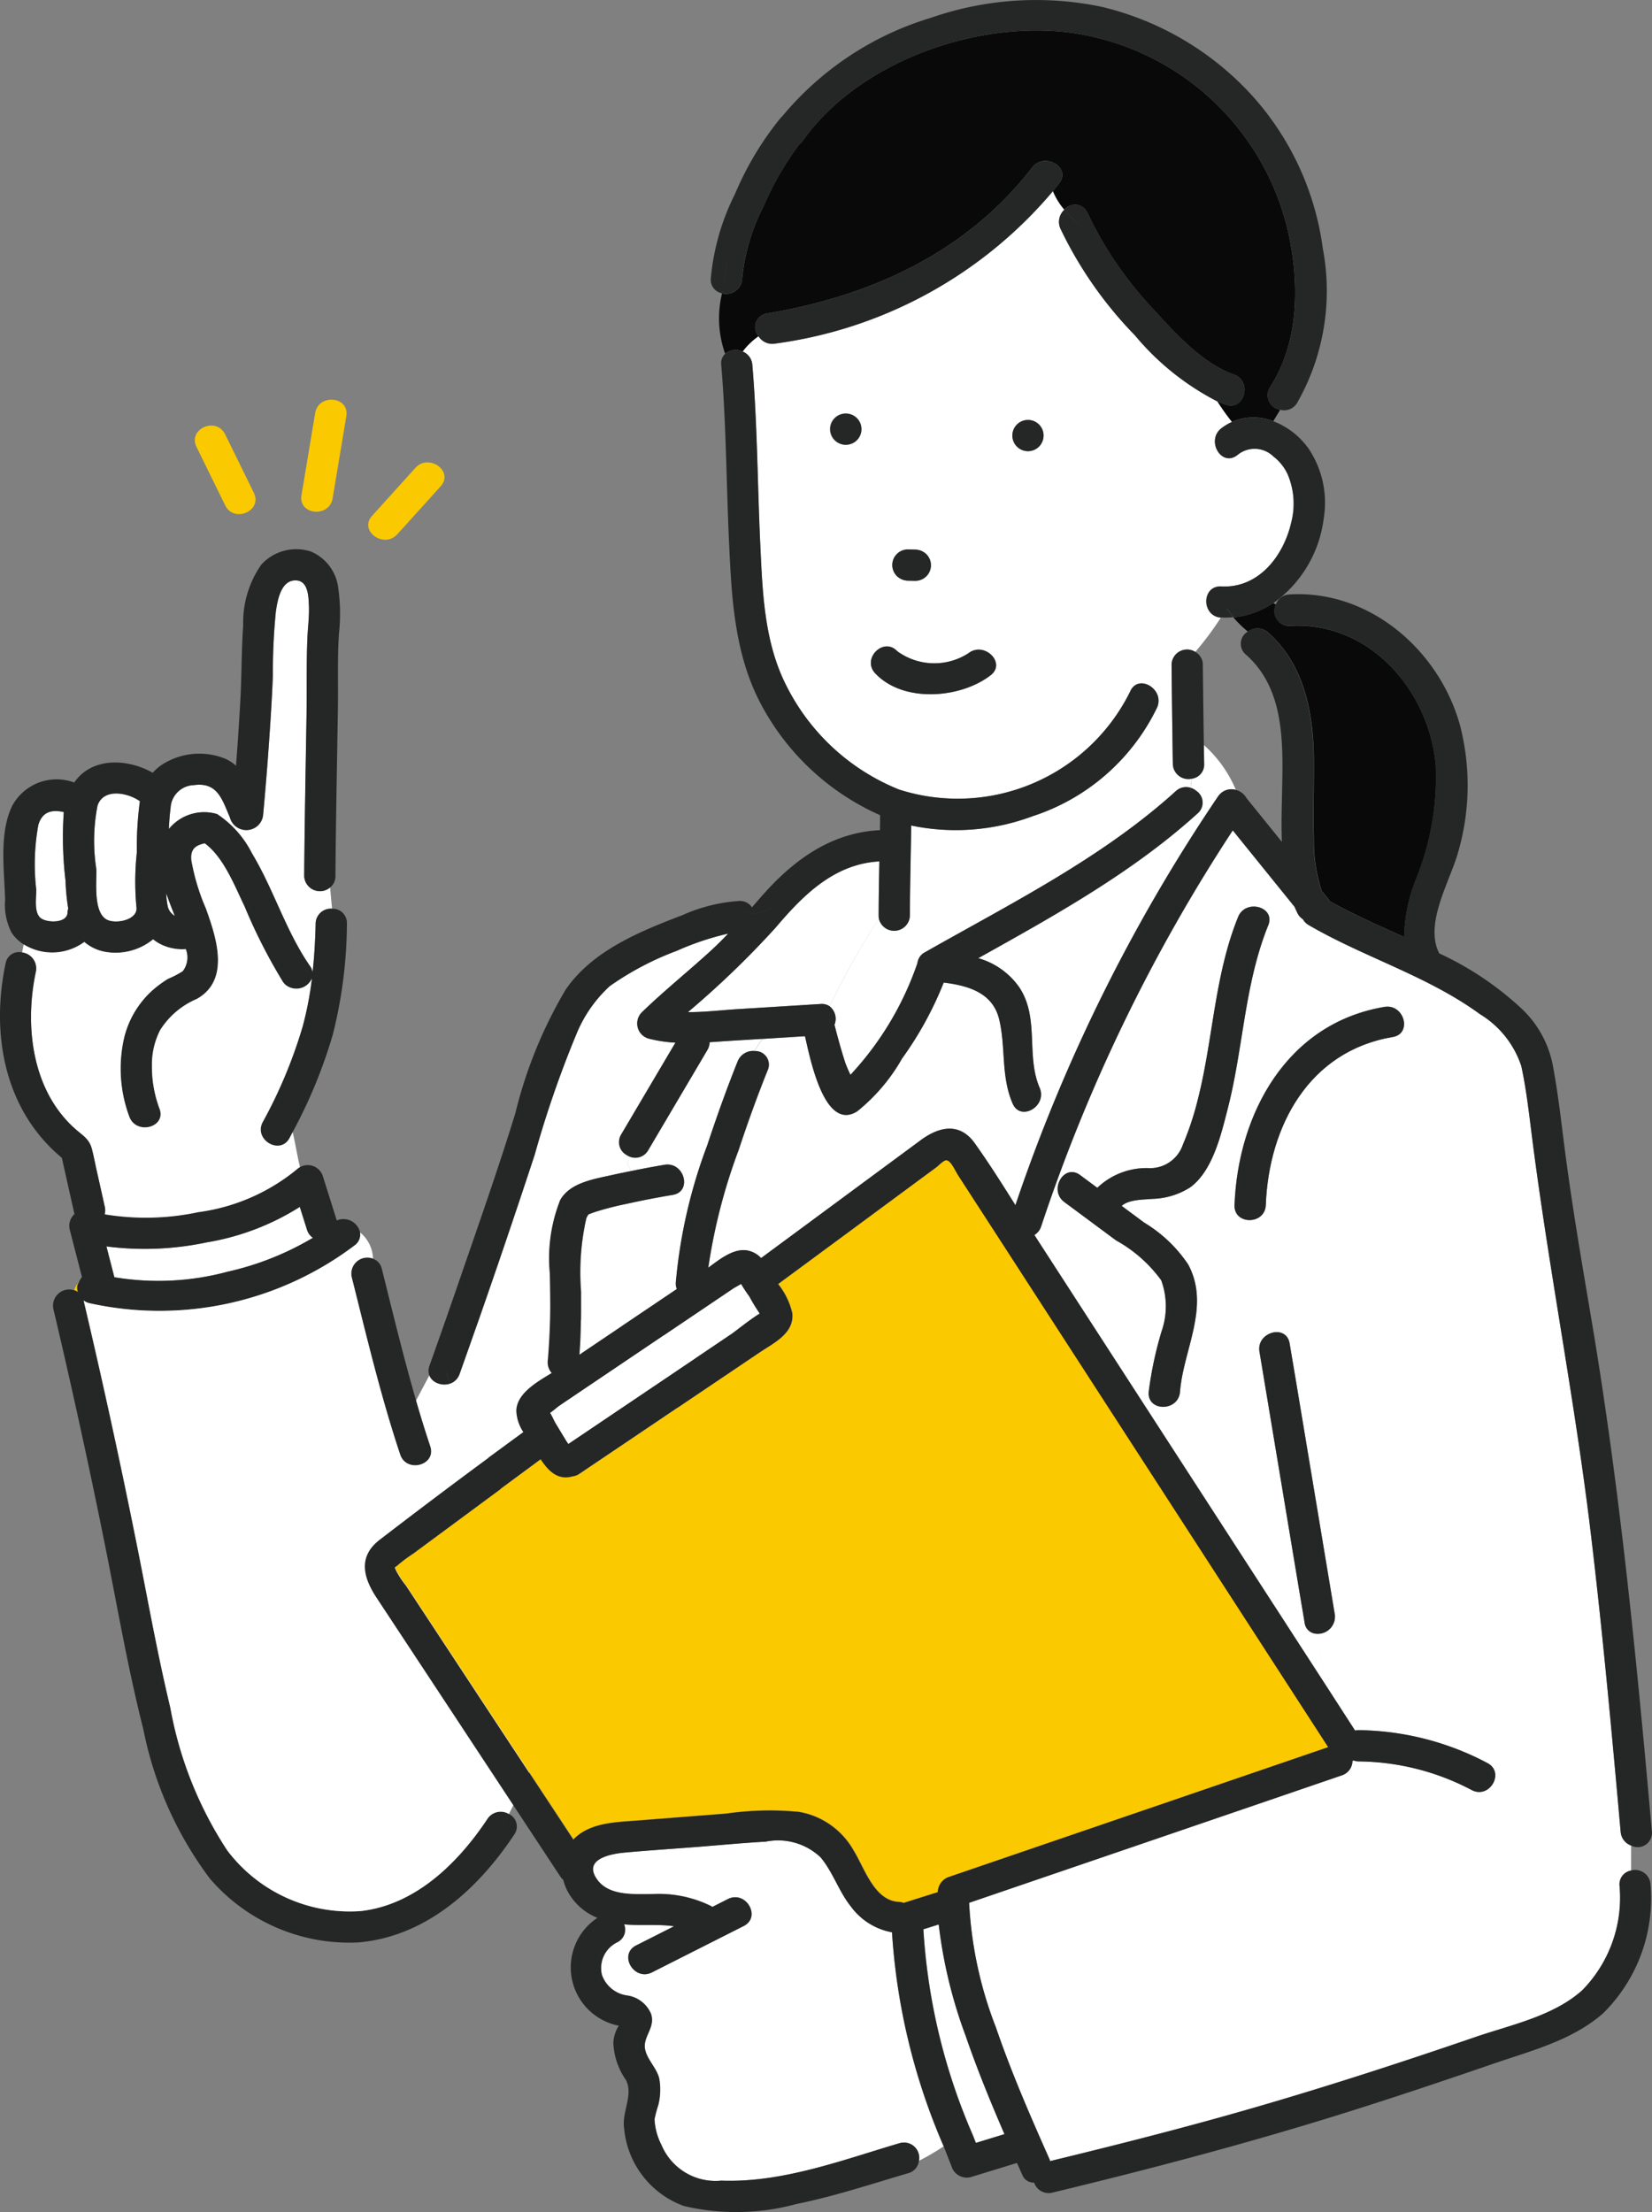
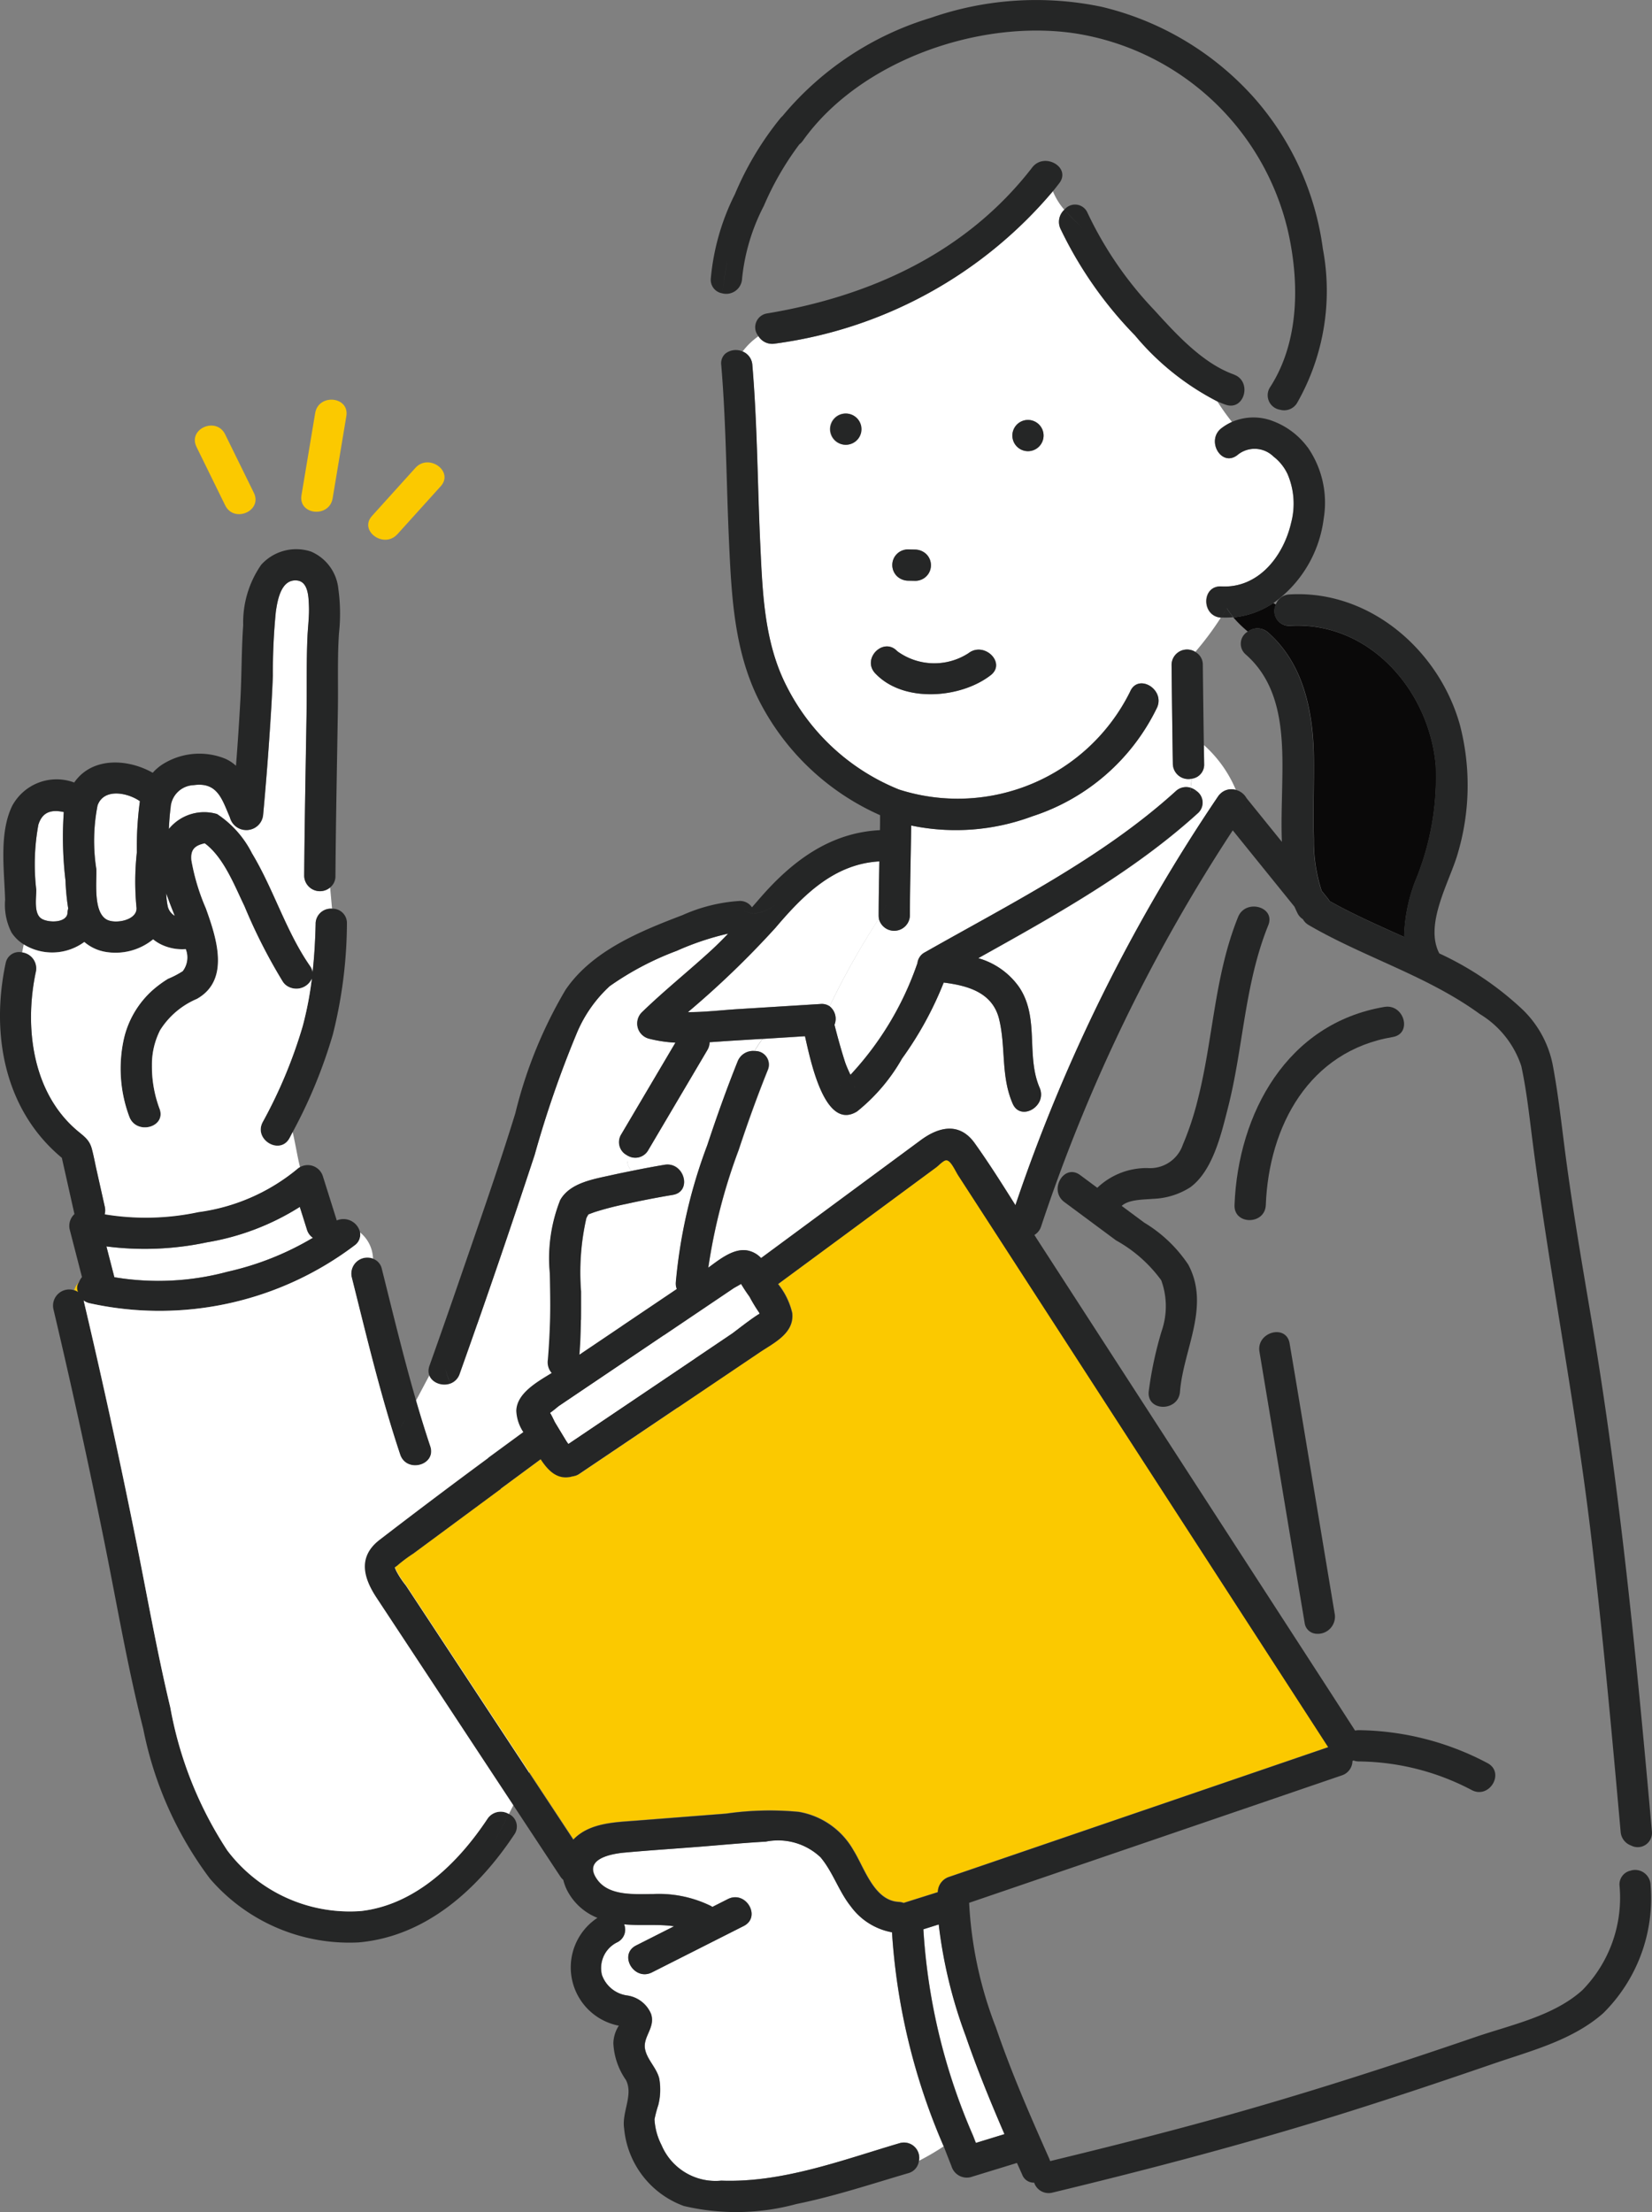
<svg xmlns="http://www.w3.org/2000/svg" width="129.996" height="174" viewBox="0 0 129.996 174">
  <rect x="0" y="0" width="129.996" height="174" fill="#808080" stroke="none" />
  <defs>
    <clipPath id="clip-path">
      <rect id="Rectangle_15600" data-name="Rectangle 15600" width="129.996" height="174" fill="none" />
    </clipPath>
  </defs>
  <g id="Group_34173" data-name="Group 34173" transform="translate(0 0)">
    <g id="Group_34172" data-name="Group 34172" transform="translate(0 0)" clip-path="url(#clip-path)">
      <path id="Path_111521" data-name="Path 111521" d="M6.376,34.731a1.165,1.165,0,0,0,.569.832c-.229-.578-.459-1.175-.669-1.772a5.917,5.917,0,0,0,.1.94" transform="translate(6.807 36.474)" fill="#fff" />
      <path id="Path_111522" data-name="Path 111522" d="M6.915,34.652a27.158,27.158,0,0,1,.24-4.032c-1-.695-2.846-1.031-3.331.331a14.382,14.382,0,0,0-.1,5c.042,1.011-.254,3.348.794,3.97.659.391,2.4.083,2.372-.88v-.012a21.311,21.311,0,0,1,.025-4.375" transform="translate(3.852 32.398)" fill="#fff" />
      <path id="Path_111523" data-name="Path 111523" d="M3.732,36.163a28.923,28.923,0,0,1-.138-5.406c-.89-.189-1.668-.077-2,1a17.25,17.25,0,0,0-.169,5.094c.013.661-.208,1.871.4,2.281.519.349,2.028.376,2.064-.468a1.285,1.285,0,0,1,.052-.32,17.832,17.832,0,0,1-.211-2.183" transform="translate(1.425 33.118)" fill="#fff" />
      <path id="Path_111524" data-name="Path 111524" d="M17.027,45.195c.029-4.273.117-8.548.186-12.821.029-1.98-.019-3.978.069-5.957.035-.823.152-1.639.115-2.466-.025-.7-.056-1.894-.93-1.988-1.27-.137-1.549,1.568-1.676,2.477a48.26,48.26,0,0,0-.231,5c-.065,1.674-.169,3.335-.286,5q-.206,2.988-.482,5.97a1.286,1.286,0,0,1-2.406.505,1.225,1.225,0,0,1-.211-.335c-.613-1.41-.969-2.786-2.846-2.522a1.887,1.887,0,0,0-1.818,1.786c-.071.549-.11,1.106-.136,1.664a3.577,3.577,0,0,1,3.788-1.177,7.991,7.991,0,0,1,2.748,3.086c1.716,2.84,2.67,6.136,4.565,8.866a1.17,1.17,0,0,1,.208.5c.138-1.268.211-2.543.24-3.824a1.2,1.2,0,0,1,1.209-1.187c.025,0,.054,0,.079,0-.052-.555-.1-1.106-.152-1.657a1.245,1.245,0,0,1-1.749-.158,1.216,1.216,0,0,1-.286-.767" transform="translate(6.917 23.697)" fill="#fff" />
      <path id="Path_111525" data-name="Path 111525" d="M3.185,48.5a1.422,1.422,0,0,0-.384.622,1.1,1.1,0,0,1,.319.152,1.382,1.382,0,0,1,.065-.774" transform="translate(3.038 52.356)" fill="#fbc900" />
      <path id="Path_111526" data-name="Path 111526" d="M4.642,51.184a20.957,20.957,0,0,0,8.924-.439,22.835,22.835,0,0,0,6.7-2.664,1.19,1.19,0,0,1-.471-.651l-.561-1.778a19.75,19.75,0,0,1-7.313,2.788,23.549,23.549,0,0,1-7.907.318Z" transform="translate(4.355 49.277)" fill="#fff" />
      <path id="Path_111527" data-name="Path 111527" d="M16.19,23.147l3.415-3.78c1.059-1.175-.94-2.61-1.991-1.445L14.2,21.7c-1.059,1.173.938,2.608,1.991,1.443" transform="translate(15.075 18.879)" fill="#fbc900" />
      <path id="Path_111528" data-name="Path 111528" d="M11.39,22.635c-.258,1.56,2.191,1.8,2.452.243l1.078-6.463c.261-1.56-2.189-1.8-2.452-.243Z" transform="translate(12.333 16.319)" fill="#fbc900" />
      <path id="Path_111529" data-name="Path 111529" d="M7.486,17.775l2.258,4.6c.7,1.418,2.954.435,2.256-.988l-2.26-4.6c-.7-1.416-2.952-.433-2.253.988" transform="translate(7.976 17.376)" fill="#fbc900" />
      <path id="Path_111530" data-name="Path 111530" d="M27.162,50.235A1.126,1.126,0,0,0,26.1,49.052a.979.979,0,0,0-.11,0c.09,1,.163,2,.163,3.042,0-1.042-.073-2.048-.163-3.042A1.2,1.2,0,0,0,24.7,50.158c0,.025,0,.052,0,.077-.031,1.281-.1,2.558-.242,3.824a1.192,1.192,0,0,0-.206-.5c-1.895-2.728-2.852-6.026-4.567-8.866a8.019,8.019,0,0,0-2.745-3.086,3.583,3.583,0,0,0-3.792,1.177c.027-.559.065-1.115.136-1.663A1.89,1.89,0,0,1,15.1,39.333c1.876-.264,2.231,1.112,2.846,2.522a1.332,1.332,0,0,0,2.618-.171q.278-2.982.482-5.97c.117-1.666.219-3.333.286-5a48.845,48.845,0,0,1,.231-5c.131-.913.409-2.614,1.678-2.477.873.094.9,1.287.928,1.988.033.828-.079,1.643-.115,2.466-.088,1.98-.04,3.976-.069,5.957-.069,4.273-.154,8.548-.188,12.821a1.241,1.241,0,0,0,2.024.927c-.094-1.033-.173-2.075-.173-3.154,0,1.079.079,2.121.173,3.154a1.121,1.121,0,0,0,.438-.927c.033-4.4.125-8.8.194-13.2.029-1.95-.046-3.924.083-5.868a14.194,14.194,0,0,0-.05-3.518,3.571,3.571,0,0,0-2.151-2.922A3.711,3.711,0,0,0,20.416,22,7.955,7.955,0,0,0,19,26.744c-.138,1.946-.115,3.907-.221,5.858q-.141,2.6-.346,5.207a3.139,3.139,0,0,0-.842-.553,5.422,5.422,0,0,0-4.826.372,3.683,3.683,0,0,0-.884.732c-1.968-1.117-4.765-1.256-6.166.749l-.01.019A3.968,3.968,0,0,0,.81,40.986C-.218,43.142.2,46.008.266,48.349a4.793,4.793,0,0,0,.5,2.57,3.048,3.048,0,0,0,.959.936,6.29,6.29,0,0,1,.288-.981,6.29,6.29,0,0,0-.288.981,4.269,4.269,0,0,0,4.768-.193,3.429,3.429,0,0,0,1.614.771,4.676,4.676,0,0,0,3.8-.977,3.369,3.369,0,0,0,.563.37,3.808,3.808,0,0,0,2.005.4,1.781,1.781,0,0,1-.24,1.73,7.39,7.39,0,0,1-1.153.6,8.738,8.738,0,0,0-1.22.9,7.336,7.336,0,0,0-2.249,3.784,10.8,10.8,0,0,0,.423,6.18c.561,1.46,2.941.826,2.372-.653-.073-.189-.136-.385-.194-.578a9.453,9.453,0,0,1-.4-2.813,5.96,5.96,0,0,1,.646-2.778,6.338,6.338,0,0,1,2.883-2.452c2.668-1.5,1.526-4.87.715-7.124a16.619,16.619,0,0,1-1.138-3.768c-.092-.913.338-1.181,1.044-1.341,1.5,1.1,2.366,3.373,3.123,4.939A42.772,42.772,0,0,0,22.123,54.8a1.521,1.521,0,0,0,.167.2,1.335,1.335,0,0,0,1.885-.1,1.4,1.4,0,0,0,.225-.343,27.176,27.176,0,0,1-.721,3.741,37.794,37.794,0,0,1-3.144,7.527c-.732,1.4,1.393,2.643,2.126,1.241.079-.154.152-.306.238-.457a12.368,12.368,0,0,0-.444-1.491A12.368,12.368,0,0,1,22.9,66.61a39.293,39.293,0,0,0,3.152-7.656,36.389,36.389,0,0,0,1.111-8.719M5.179,49.357c-.035.842-1.547.815-2.064.468-.611-.41-.388-1.618-.4-2.283a17.182,17.182,0,0,1,.167-5.094c.331-1.081,1.109-1.194,2-1a28.919,28.919,0,0,0,.138,5.406,17.759,17.759,0,0,0,.211,2.181,1.257,1.257,0,0,0-.052.329Zm5.453-4.733A21.291,21.291,0,0,0,10.608,49v.015c.025.963-1.716,1.271-2.374.877-1.046-.624-.75-2.959-.792-3.967a14.394,14.394,0,0,1,.1-5c.486-1.36,2.329-1.023,3.331-.331a26.935,26.935,0,0,0-.24,4.036Zm2.414,4.159a5.943,5.943,0,0,1-.1-.942c.2.6.442,1.194.671,1.774a1.168,1.168,0,0,1-.571-.83Z" transform="translate(0.137 22.423)" fill="#252626" />
      <path id="Path_111531" data-name="Path 111531" d="M22.91,46.287a26.869,26.869,0,0,0,.721-3.741,1.336,1.336,0,0,1-1.764.667,1.163,1.163,0,0,1-.513-.424,42.871,42.871,0,0,1-3.025-5.947C17.567,35.277,16.7,33,15.206,31.9c-.709.16-1.136.43-1.044,1.343A16.9,16.9,0,0,0,15.3,37.015c.807,2.254,1.955,5.629-.713,7.122A6.332,6.332,0,0,0,11.7,46.591a5.988,5.988,0,0,0-.646,2.78,9.449,9.449,0,0,0,.4,2.811c.058.193.121.389.194.578.569,1.478-1.812,2.113-2.372.653a10.817,10.817,0,0,1-.423-6.18A7.339,7.339,0,0,1,11.1,43.451a8.738,8.738,0,0,1,1.22-.9,7.3,7.3,0,0,0,1.153-.6,1.775,1.775,0,0,0,.24-1.73,3.808,3.808,0,0,1-2.005-.4,3.457,3.457,0,0,1-.563-.37,4.676,4.676,0,0,1-3.8.977,3.439,3.439,0,0,1-1.614-.771,4.269,4.269,0,0,1-4.768.193c-.046.21-.088.428-.125.647a1.263,1.263,0,0,1,1.1,1.412c0,.035-.013.073-.019.108C1,46.308,1.605,51.467,5.13,54.476c.575.491,1,.742,1.188,1.462.154.549.25,1.115.375,1.674l.644,2.876a1.239,1.239,0,0,1-.008.618,19.819,19.819,0,0,0,7.384-.173,15.457,15.457,0,0,0,7.734-3.356,1.255,1.255,0,0,1,.261-.191c-.221-.89-.359-1.826-.584-2.772-.079.152-.152.3-.236.455-.736,1.4-2.86.152-2.126-1.239a37.759,37.759,0,0,0,3.148-7.542" transform="translate(0.905 34.437)" fill="#fff" />
      <path id="Path_111532" data-name="Path 111532" d="M14.968,47.653a6.507,6.507,0,0,0,.627,2.533,6.507,6.507,0,0,1-.627-2.533,1.264,1.264,0,0,0-1.678,1.46c1.174,4.664,2.289,9.388,3.813,13.951.5,1.491,2.879.853,2.374-.653-.4-1.191-.763-2.4-1.119-3.608-.413.761-.838,1.522-1.288,2.19a25.047,25.047,0,0,0,1.288-2.19c-.992-3.421-1.83-6.9-2.693-10.347a1.089,1.089,0,0,0-.7-.8" transform="translate(14.381 51.349)" fill="#252626" />
      <path id="Path_111533" data-name="Path 111533" d="M38.352,104.2c-2.289,3.437-5.645,6.754-9.95,7.249a12.078,12.078,0,0,1-10.511-4.758A30.151,30.151,0,0,1,13.4,95.433c-1.067-4.471-1.859-9.012-2.775-13.518Q8.744,72.642,6.582,63.431v-.008a1.342,1.342,0,0,0,.413.2,25.466,25.466,0,0,0,20.951-4.566,1.024,1.024,0,0,0,.388-.988,2.269,2.269,0,0,0-.815-.322,2.269,2.269,0,0,1,.815.322,1.339,1.339,0,0,0-1.593-1.021,1.394,1.394,0,0,0-.24.075l-1.09-3.462a1.246,1.246,0,0,0-1.551-.836,1.157,1.157,0,0,0-.246.1,8.953,8.953,0,0,0,.457,1.383,8.953,8.953,0,0,1-.457-1.383,1.415,1.415,0,0,0-.263.191,15.426,15.426,0,0,1-7.734,3.358,19.851,19.851,0,0,1-7.382.171,1.264,1.264,0,0,0,.008-.618L7.6,53.157c-.125-.553-.227-1.121-.375-1.674-.194-.717-.609-.971-1.188-1.46-3.517-3.011-4.128-8.168-3.219-12.462a1.264,1.264,0,0,0-.969-1.5.907.907,0,0,0-.108-.019,13.378,13.378,0,0,1-.571,2.549,13.378,13.378,0,0,0,.571-2.549,1.067,1.067,0,0,0-1.284.794L.442,36.9C-.744,42.5.363,48.464,4.866,52.2l.992,4.425a1.261,1.261,0,0,0-.369,1.229l.961,3.726a1.365,1.365,0,0,0-.233.4,1.4,1.4,0,0,1,.609-.3.75.75,0,0,0-.678,1.085,1,1,0,0,0-.319-.152c-.083.245-.142.518-.231.79.09-.272.152-.543.231-.79A1.273,1.273,0,0,0,4.2,64.087Q6.321,73.063,8.149,82.1c1.019,5.011,1.866,10.077,3.127,15.034a28.907,28.907,0,0,0,5.237,11.755,14.465,14.465,0,0,0,11.724,5.022c5.318-.476,9.4-4.223,12.231-8.482a1.087,1.087,0,0,0-.254-1.518,1.183,1.183,0,0,0-.179-.1q-.588,1.16-1.2,2.312.61-1.154,1.2-2.312a1.244,1.244,0,0,0-1.682.391M16.279,58.849a19.714,19.714,0,0,0,7.313-2.788l.561,1.78a1.193,1.193,0,0,0,.471.649,22.851,22.851,0,0,1-6.7,2.666A20.935,20.935,0,0,1,9,61.591l-.625-2.422a23.525,23.525,0,0,0,7.9-.32Z" transform="translate(0 38.87)" fill="#252626" />
      <path id="Path_111534" data-name="Path 111534" d="M53.751,35.348a21.8,21.8,0,0,0-3.925,1.325,23.306,23.306,0,0,0-5.278,2.778,10.561,10.561,0,0,0-2.629,3.8,82.879,82.879,0,0,0-3.269,9.461q-2.2,6.656-4.511,13.279c-.152.04-.3.081-.448.125-1.709.57-2.979,3.329-4.374,5.916.35,1.216.721,2.414,1.119,3.606.5,1.505-1.874,2.146-2.374.653-1.524-4.564-2.641-9.28-3.813-13.951a1.262,1.262,0,0,1,.955-1.51,1.282,1.282,0,0,1,.723.05,2.768,2.768,0,0,0-1.019-2.057,1.029,1.029,0,0,1-.386.99A25.477,25.477,0,0,1,3.57,64.381a1.261,1.261,0,0,1-.411-.2Q5.332,73.383,7.2,82.66c.915,4.506,1.7,9.045,2.775,13.52a30.182,30.182,0,0,0,4.49,11.26A12.083,12.083,0,0,0,24.979,112.2c4.311-.495,7.661-3.8,9.948-7.249a1.248,1.248,0,0,1,1.693-.383c5.766-11.349,9.946-23.306,14.555-35.26a1.547,1.547,0,0,0-.738-1.965,52.5,52.5,0,0,0-10.552-1.865c0-1.154-.04-2.312-.025-3.452a12.465,12.465,0,0,1,.815-5.754c.786-1.4,2.725-1.659,4.153-1.988q.722-.165,1.447-.3a1.341,1.341,0,0,1-.315-1.219,1.158,1.158,0,0,1-.557-1.543,1.27,1.27,0,0,1,.065-.116l4.261-7.213a10.476,10.476,0,0,1-2.11-.322,1.238,1.238,0,0,1-.846-1.535,1.265,1.265,0,0,1,.3-.518c1.778-1.726,3.719-3.269,5.539-4.947.438-.405.857-.823,1.263-1.254Z" transform="translate(3.426 38.114)" fill="#fff" />
      <path id="Path_111535" data-name="Path 111535" d="M31.723,41.049l.017-.012-.017.012" transform="translate(34.408 44.295)" fill="#fbbe5f" />
      <path id="Path_111536" data-name="Path 111536" d="M32.278,41.124a.082.082,0,0,0-.033-.021c.015.031.031.023.033.021" transform="translate(34.974 44.366)" fill="#fbbe5f" />
      <path id="Path_111537" data-name="Path 111537" d="M41.242,89.287c-1.1-2.543-2.151-5.109-3.052-7.729a37.524,37.524,0,0,1-2.12-8.765l-1.211.381a47.633,47.633,0,0,0,3.917,16.248,3.038,3.038,0,0,1,.809.091,3.038,3.038,0,0,0-.809-.091c.071.185.144.372.217.555Z" transform="translate(37.81 78.572)" fill="#fff" />
      <path id="Path_111538" data-name="Path 111538" d="M62.163,49.58l-2.914-4.5c-.256-.391-.611-1.26-.986-1.194-.221.04-.577.426-.755.555l-1.6,1.179L50.683,49.48l-5.616,4.144a5.728,5.728,0,0,1,1.113,2.283c.175,1.595-1.453,2.343-2.57,3.094l-5.456,3.676-8.7,5.862a1.188,1.188,0,0,1-.538.2c-1.186.347-1.928-.439-2.524-1.341l-3.148,2.323c.017.054.035.106.05.154-.015-.054-.033-.108-.05-.154L20.987,71.4l-4.62,3.41a12.089,12.089,0,0,0-1.182.871c-.317.306-.325.087-.179.474a7,7,0,0,0,.763,1.158l1.807,2.739,5.147,7.808,6.231,9.451c.029-.029.056-.062.085-.091,1.274-1.237,3.225-1.27,4.882-1.4l7.05-.549a24.191,24.191,0,0,1,5.724-.137,6.12,6.12,0,0,1,4.3,3.023c.855,1.37,1.62,3.957,3.548,4.055a1.384,1.384,0,0,1,.4.081l2.691-.846v-.023a1.272,1.272,0,0,1,.9-1.183q14.912-5.093,29.823-10.2L71.778,64.435Z" transform="translate(16.178 47.365)" fill="#fbc900" />
      <path id="Path_111539" data-name="Path 111539" d="M40.976,36.86c0-1.426.031-2.851.056-4.279-3.561.2-6,2.662-8.176,5.223a72,72,0,0,1-6.89,6.635c1.3,0,2.614-.152,3.877-.235L36.4,43.8a1.112,1.112,0,0,1,.719.183A60.579,60.579,0,0,1,41,37.089a1.213,1.213,0,0,1-.021-.229" transform="translate(28.165 35.168)" fill="#fff" />
      <path id="Path_111540" data-name="Path 111540" d="M70.9,29.461A3.743,3.743,0,0,0,69.8,28.1,2.115,2.115,0,0,0,66.955,28c-1.259.963-2.485-1.171-1.245-2.121a4.287,4.287,0,0,1,.83-.495,18.2,18.2,0,0,1-1.149-1.609,20.767,20.767,0,0,1-6.481-5.19,31.458,31.458,0,0,1-5.87-8.4,1.288,1.288,0,0,1,.306-1.491,5.246,5.246,0,0,1-.9-1.46A34.561,34.561,0,0,1,30.585,19.222a1.269,1.269,0,0,1-1.309-.578,5.437,5.437,0,0,0-1.245,1.2,1.226,1.226,0,0,1,.761,1.065c.4,4.739.4,9.5.63,14.256.177,3.745.321,7.606,2.072,11.014a17.013,17.013,0,0,0,8.847,8.118,15.139,15.139,0,0,0,18.18-7.706c.621-1.449,2.745-.2,2.126,1.239A16.541,16.541,0,0,1,50.822,56.4a17.249,17.249,0,0,1-9.533.726c-.021,2.366-.094,4.735-.1,7.1a1.238,1.238,0,0,1-2.441.229,61.248,61.248,0,0,0-3.871,6.891,1.256,1.256,0,0,1,.379,1.451c.25,1,.527,1.98.84,2.963.092.293.267.636.417.977a24.567,24.567,0,0,0,5.226-8.65.959.959,0,0,1,.044-.116,1.1,1.1,0,0,1,.6-.871c6.75-3.828,13.932-7.415,19.721-12.661a1.181,1.181,0,0,1,1.176-.274c.027-.237.06-.48.1-.724a1.221,1.221,0,0,1-1.463-.913,1.278,1.278,0,0,1-.031-.252q-.063-3.889-.1-7.779a1.217,1.217,0,0,1,1.226-1.21,1.246,1.246,0,0,1,.642.185,24.1,24.1,0,0,0,2.008-2.693c-1.549-.112-1.543-2.533.031-2.452,2.923.152,4.888-2.379,5.491-5.005a5.9,5.9,0,0,0-.281-3.861M40.174,35.778a1.267,1.267,0,0,1,.871-.36l.573.012a1.3,1.3,0,0,1,.871.36,1.228,1.228,0,0,1,0,1.736,1.265,1.265,0,0,1-.871.358l-.573-.01a1.309,1.309,0,0,1-.871-.36,1.228,1.228,0,0,1,0-1.736m-4.009-8.6a1.229,1.229,0,1,1,1.188-1.187,1.23,1.23,0,0,1-1.188,1.187Zm11.382,18.13c-2.372,1.826-6.881,2.194-9.079-.152-1.082-1.156.657-2.89,1.741-1.736a4.944,4.944,0,0,0,5.6.152c1.24-.959,3,.769,1.743,1.734Zm2.937-17.629a1.228,1.228,0,1,1,1.23-1.227,1.23,1.23,0,0,1-1.23,1.227" transform="translate(30.404 7.804)" fill="#fff" />
      <path id="Path_111541" data-name="Path 111541" d="M33.808,39.445c-.565.035-1.134.079-1.7.114a1.211,1.211,0,0,1-.179.622l-4.649,7.87a1.168,1.168,0,0,1-1.586.447l-.048-.027a1.34,1.34,0,0,0,.317,1.216q1.3-.265,2.6-.487c1.553-.262,2.214,2.106.655,2.368q-1.842.3-3.669.711a23.9,23.9,0,0,0-2.456.634c-.115.04-.4.152-.511.187a2.386,2.386,0,0,0-.167.3A19.3,19.3,0,0,0,22,59.164c0,1.657.021,3.319-.121,4.97l7.659-5.161a1.207,1.207,0,0,1-.079-.507,40.6,40.6,0,0,1,2.474-10.8c.732-2.219,1.526-4.427,2.393-6.6a1.3,1.3,0,0,1,1.324-.817,6.184,6.184,0,0,1,.627-.954Z" transform="translate(23.734 42.412)" fill="#fff" />
      <path id="Path_111542" data-name="Path 111542" d="M65.732,28.183c0,.491.015.984.021,1.474a1.111,1.111,0,0,1-.967,1.167c-.035.243-.071.485-.1.722a1.406,1.406,0,0,1,.479.264,1.109,1.109,0,0,1,.265,1.549,1.173,1.173,0,0,1-.181.2C60.133,38.2,54.006,41.589,47.975,44.951a5.891,5.891,0,0,1,3.2,2.252c1.647,2.412.534,5.4,1.632,7.943.621,1.439-1.5,2.689-2.124,1.241-.938-2.171-.523-4.4-1.061-6.627-.509-2.115-2.454-2.657-4.363-2.89a27.528,27.528,0,0,1-3.281,5.976,14.462,14.462,0,0,1-3.536,4.159c-2.539,1.572-3.654-3.963-4.1-5.916L31.01,51.3a6.2,6.2,0,0,0-.627.957,1.065,1.065,0,0,1,1.128,1,1.028,1.028,0,0,1-.079.468c-.836,2.077-1.593,4.19-2.3,6.313a44.792,44.792,0,0,0-2.391,9.255c.894-.661,1.982-1.541,3.062-1.358a1.981,1.981,0,0,1,1.094.6l8.564-6.319,4.009-2.959c1.372-1.017,3.025-1.46,4.242.252,1.122,1.578,2.162,3.227,3.2,4.868A133.436,133.436,0,0,1,66.87,32.209a1.406,1.406,0,0,1,.211-.235,1.245,1.245,0,0,1,1.165-.266,9.782,9.782,0,0,0-2.514-3.525" transform="translate(29.004 30.421)" fill="#fff" />
-       <path id="Path_111543" data-name="Path 111543" d="M87.856,110.182c-.7-7.823-1.413-15.645-2.347-23.445C84.264,76.3,82.215,66,80.887,55.58c-.24-1.876-.446-3.774-.848-5.623a7.533,7.533,0,0,0-3.254-4.088c-4.119-3.009-9.091-4.454-13.465-7a1.182,1.182,0,0,1-.467-.466,1.139,1.139,0,0,1-.429-.48c-.081-.164-.152-.335-.231-.5l-4.859-6.009A133.174,133.174,0,0,0,42.254,62.564a1.209,1.209,0,0,1-.532.672c.11.171.219.343.329.514l10.359,16L64.819,98.91c-.334-1.439-.715-2.878-.969-4.317a.974.974,0,0,1-.865-.877L62.525,91,59.432,72.416c-.258-1.549,2.116-2.208,2.374-.653l.457,2.716,3.094,18.583a1.346,1.346,0,0,1-1.144,1.526,1.323,1.323,0,0,1-.363,0c.254,1.439.636,2.878.969,4.317l2.135,3.306a1.268,1.268,0,0,1,.306-.031,22.144,22.144,0,0,1,10.113,2.587c1.4.742.152,2.859-1.245,2.121a19.37,19.37,0,0,0-8.87-2.25,1.25,1.25,0,0,1-.427-.075l-.083.035a1.21,1.21,0,0,1-.846,1.139q-14.659,5.022-29.32,10.021a31.232,31.232,0,0,0,2.112,9.808c1.209,3.518,2.693,6.931,4.2,10.328a1.414,1.414,0,0,1,.065.179c4.313-1.044,8.618-2.129,12.9-3.31,6.923-1.911,13.754-4.109,20.548-6.444,2.806-.961,6.166-1.645,8.432-3.691a10.379,10.379,0,0,0,2.921-8.255,1.1,1.1,0,0,1,.915-1.154v-1.961a1.239,1.239,0,0,1-.817-1.081M50.364,62.267a10.939,10.939,0,0,1,3.465,3.3c1.764,3.29-.386,6.681-.648,10.012-.125,1.566-2.593,1.576-2.462,0a29.218,29.218,0,0,1,1.013-4.76A5.955,5.955,0,0,0,51.7,66.8a10.921,10.921,0,0,0-3.55-3.136l-4.073-3.017c-1.259-.934-.029-3.065,1.242-2.121l1.351,1a5.628,5.628,0,0,1,3.957-1.553,2.725,2.725,0,0,0,2.777-1.838,23.274,23.274,0,0,0,1.163-3.5c1.23-4.8,1.3-9.767,3.183-14.408.586-1.451,2.966-.813,2.372.653-1.876,4.641-1.951,9.609-3.183,14.408-.517,2.015-1.176,4.889-2.948,6.194a5.777,5.777,0,0,1-2.971.913c-.619.062-1.874.031-2.427.557ZM69.92,47.659c-6.577,1.106-9.75,6.989-9.99,13.217-.063,1.578-2.525,1.58-2.462,0,.279-7.226,4.134-14.3,11.8-15.585,1.551-.26,2.212,2.1.652,2.368Z" transform="translate(39.676 33.905)" fill="#fff" />
      <path id="Path_111544" data-name="Path 111544" d="M42.671,74.8c-.946-1.189-1.4-2.7-2.379-3.859a4.867,4.867,0,0,0-4.313-1.231c-1.822.1-3.644.279-5.462.42-1.878.152-3.763.27-5.643.443-1.2.108-3.335.559-2.122,2.171.951,1.264,2.941,1.083,4.342,1.09a9.326,9.326,0,0,1,4.551.929,1.1,1.1,0,0,1,.133.083L33,74.229c1.409-.713,2.656,1.406,1.242,2.121L27.025,80c-1.411.713-2.658-1.406-1.242-2.121l2.983-1.505c-1.28-.193-2.65-.035-3.932-.152a1.1,1.1,0,0,1-.525,1.4,2.256,2.256,0,0,0-1.222,2.578,2.458,2.458,0,0,0,1.985,1.614,2.407,2.407,0,0,1,1.876,1.437c.373,1.067-.638,1.792-.471,2.757.152.846.915,1.5,1.119,2.341a4.945,4.945,0,0,1-.069,2.069,10.6,10.6,0,0,0-.306,1.135,5.032,5.032,0,0,0,.552,2.027,4.611,4.611,0,0,0,4.7,2.8c4.811.177,9.508-1.614,14.05-2.953a1.2,1.2,0,0,1,1.484.83,1.191,1.191,0,0,1,.023.561,19.353,19.353,0,0,0,1.937-1.131A50.219,50.219,0,0,1,45.9,76.853,5.138,5.138,0,0,1,42.671,74.8" transform="translate(24.286 75.139)" fill="#fff" />
      <path id="Path_111545" data-name="Path 111545" d="M62.491,35.592c-.521-5.9-5.218-11.351-11.484-10.987a1.155,1.155,0,0,1-1.213-1.094,1.14,1.14,0,0,1,.123-.58c-.075-.04-.152-.079-.217-.121a6.746,6.746,0,0,1-3.146,1.127,9.341,9.341,0,0,0,1.153,1.125,1.233,1.233,0,0,1,1.584.064c2.846,2.5,3.569,6.338,3.606,9.95.023,2.1-.075,4.2,0,6.307a12.548,12.548,0,0,0,.611,4.061l.492.609a1.427,1.427,0,0,1,.133.2c1.878,1.056,3.88,1.932,5.87,2.83a12.963,12.963,0,0,1,.857-4.354,21.34,21.34,0,0,0,1.63-9.135" transform="translate(50.494 24.621)" fill="#0a0909" />
-       <path id="Path_111546" data-name="Path 111546" d="M29,26.4a5.4,5.4,0,0,1,1.247-1.2,1.093,1.093,0,0,1,.125-1.545,1.111,1.111,0,0,1,.527-.245c8.186-1.358,15.724-4.8,20.884-11.486.955-1.235,3.094-.012,2.126,1.239-.161.21-.325.416-.492.622a5.316,5.316,0,0,0,.9,1.458,1.071,1.071,0,0,1,1.5-.16,1.056,1.056,0,0,1,.313.414,29.1,29.1,0,0,0,5.251,7.646c1.7,1.869,3.813,4.194,6.264,5.067,1.484.526.84,2.9-.655,2.366-.215-.075-.425-.162-.634-.252a17.777,17.777,0,0,0,1.149,1.609,4.241,4.241,0,0,1,3.246-.052c.183-.3.367-.6.548-.9a1.154,1.154,0,0,1-.971-1.314,1.142,1.142,0,0,1,.171-.453c2.329-3.6,2.324-8.324,1.39-12.372A20.44,20.44,0,0,0,55.141,1.373C47.626.25,38.228,3.517,33.744,9.8a1.364,1.364,0,0,1-.286.3,23.35,23.35,0,0,0-2.8,4.849,15.84,15.84,0,0,0-1.7,5.72,1.251,1.251,0,0,1-1.3,1.2,1.28,1.28,0,0,1-.281-.044,8.319,8.319,0,0,0,.242,4.747A1.331,1.331,0,0,1,29,26.4" transform="translate(29.441 1.247)" fill="#0a0909" />
      <path id="Path_111547" data-name="Path 111547" d="M46.083,23.737h.031a6.54,6.54,0,0,0,.946-.021A5.52,5.52,0,0,1,46.552,23c-.156.254-.313.5-.469.732" transform="translate(49.984 24.832)" fill="#252626" />
      <path id="Path_111548" data-name="Path 111548" d="M53.5,18.128a6.022,6.022,0,0,0-2.693-2.04,16.326,16.326,0,0,0-1.136,2.1,16.326,16.326,0,0,1,1.136-2.1,4.241,4.241,0,0,0-3.246.052c.135.187.267.376.386.572-.119-.2-.25-.385-.386-.572a4.126,4.126,0,0,0-.83.495c-1.24.948-.017,3.084,1.242,2.121a2.118,2.118,0,0,1,2.846.106,3.77,3.77,0,0,1,1.1,1.356,5.887,5.887,0,0,1,.3,3.857c-.609,2.628-2.575,5.157-5.491,5.005-1.572-.081-1.578,2.341-.031,2.454.158-.239.313-.482.469-.73-.065-.108-.129-.22-.188-.337.058.116.123.229.188.337l.058-.091-.058.091a5.541,5.541,0,0,0,.509.713,6.729,6.729,0,0,0,3.146-1.127,4.3,4.3,0,0,1-.888-.659,4.3,4.3,0,0,0,.888.659,9.647,9.647,0,0,0,3.955-6.66,7.632,7.632,0,0,0-1.267-5.6" transform="translate(49.388 17.045)" fill="#252626" />
      <path id="Path_111549" data-name="Path 111549" d="M46.092,24.753A16.181,16.181,0,0,1,44.441,26.4a16.181,16.181,0,0,0,1.651-1.643,1.222,1.222,0,0,0-1.682.385,1.2,1.2,0,0,0-.186.638q.041,3.893.1,7.781a1.219,1.219,0,0,0,1.242,1.2,1.047,1.047,0,0,0,.252-.031,7.393,7.393,0,0,0,.1-2.433,7.393,7.393,0,0,1-.1,2.433,1.108,1.108,0,0,0,.967-1.164c-.006-.491-.013-.984-.021-1.474-.113-.1-.231-.191-.356-.283.125.091.244.187.356.283q-.047-3.153-.081-6.307a1.131,1.131,0,0,0-.594-1.023" transform="translate(47.967 26.517)" fill="#252626" />
      <path id="Path_111550" data-name="Path 111550" d="M39.446,18.342a1.228,1.228,0,1,0-1.232-1.229,1.23,1.23,0,0,0,1.232,1.229" transform="translate(41.449 17.148)" fill="#252626" />
      <path id="Path_111551" data-name="Path 111551" d="M32.574,18.1a1.228,1.228,0,1,0-1.232-1.229A1.23,1.23,0,0,0,32.574,18.1" transform="translate(33.995 16.885)" fill="#252626" />
      <path id="Path_111552" data-name="Path 111552" d="M35.488,23.252a1.227,1.227,0,0,0,.871-2.1,1.3,1.3,0,0,0-.871-.36l-.573-.012a1.227,1.227,0,0,0-.871,2.1,1.3,1.3,0,0,0,.871.36Z" transform="translate(36.534 22.434)" fill="#252626" />
      <path id="Path_111553" data-name="Path 111553" d="M45.437,30.063a1.39,1.39,0,0,0-.479-.264c-.013.094-.019.187-.027.279Z" transform="translate(48.733 32.165)" fill="#252626" />
      <path id="Path_111554" data-name="Path 111554" d="M76.627,47.936l-.507.015c-.015.168-.025.335-.025.495,0-.162.01-.326.025-.495h0c.006-.094.015-.185.025-.281a1.187,1.187,0,0,0-1.176.277C69.183,53.192,62,56.771,55.249,60.607a1.1,1.1,0,0,0-.6.871c-.015.037-.031.075-.044.116a24.546,24.546,0,0,1-5.224,8.659,10.2,10.2,0,0,1-.417-.977c-.313-.975-.59-1.967-.84-2.961a1.255,1.255,0,0,0-.379-1.451,11.183,11.183,0,0,0-.7,2.739,11.183,11.183,0,0,1,.7-2.739,1.091,1.091,0,0,0-.719-.183l-6.56.408c-1.263.079-2.583.241-3.88.235a71.779,71.779,0,0,0,6.892-6.635c2.174-2.564,4.615-5.03,8.176-5.223-.027,1.426-.054,2.851-.056,4.277a1.411,1.411,0,0,0,.019.229c.211-.385.413-.771.6-1.171-.186.4-.388.786-.6,1.171a1.238,1.238,0,0,0,2.441-.229c0-2.368.077-4.735.1-7.1a17.229,17.229,0,0,0,9.533-.724,16.554,16.554,0,0,0,9.825-8.571c.611-1.439-1.505-2.691-2.126-1.241a15.14,15.14,0,0,1-18.18,7.708,17.021,17.021,0,0,1-8.847-8.118c-1.751-3.406-1.895-7.269-2.072-11.017-.225-4.751-.229-9.515-.63-14.256a1.226,1.226,0,0,0-.761-1.065,3.4,3.4,0,0,0-.748,2.435,3.4,3.4,0,0,1,.748-2.435,1.331,1.331,0,0,0-1.374.173,4.726,4.726,0,0,0,.632,1.031,4.726,4.726,0,0,1-.632-1.031,1.023,1.023,0,0,0-.315.89c.394,4.679.4,9.382.619,14.073.194,4.2.419,8.442,2.337,12.277a19.583,19.583,0,0,0,9.541,9.056c0,.393,0,.784-.01,1.179-3.923.193-6.894,2.425-9.389,5.286l-.682.782a1.127,1.127,0,0,0-.976-.5,12.962,12.962,0,0,0-4.482,1.112c-3.373,1.287-7.119,2.807-9.212,5.88a35.545,35.545,0,0,0-3.95,9.709c-1.332,4.323-2.839,8.6-4.313,12.878q-1.2,3.49-2.441,6.972c-.388,1.09.775,1.724,1.639,1.41a10.34,10.34,0,0,1-.39-1.14c.11.389.244.767.39,1.14a1.211,1.211,0,0,0,.736-.759q3.058-8.577,5.9-17.228A83.008,83.008,0,0,1,27.8,67.08a10.54,10.54,0,0,1,2.631-3.8A23.216,23.216,0,0,1,35.706,60.5a21.781,21.781,0,0,1,3.923-1.327l.121-.023c-.409.426-.826.846-1.263,1.252-1.82,1.674-3.763,3.221-5.539,4.947a1.238,1.238,0,0,0,.023,1.753,1.269,1.269,0,0,0,.519.3,10.666,10.666,0,0,0,2.112.32l-4.263,7.213a1.158,1.158,0,0,0,.375,1.6c.038.023.077.044.117.064a2.868,2.868,0,0,0-.054-1.628A2.868,2.868,0,0,1,31.83,76.6a1.167,1.167,0,0,0,1.605-.372l.029-.048,4.649-7.87a1.217,1.217,0,0,0,.179-.622c.567-.035,1.134-.079,1.7-.114l2.47-.152A4.968,4.968,0,0,1,43.59,66.38a4.968,4.968,0,0,0-1.128,1.042l3.338-.21c.444,1.953,1.561,7.488,4.1,5.916a14.453,14.453,0,0,0,3.536-4.157,27.446,27.446,0,0,0,3.279-5.978c1.91.241,3.855.784,4.365,2.892.536,2.229.121,4.456,1.059,6.625.625,1.447,2.748.2,2.128-1.239-1.1-2.541.015-5.531-1.632-7.945a5.913,5.913,0,0,0-3.2-2.252C65.458,57.711,71.587,54.317,76.7,49.68a1.11,1.11,0,0,0,.117-1.566,1.213,1.213,0,0,0-.194-.179M43.6,56.8c-.986.736-1.97.981-2.708.491C41.628,57.777,42.612,57.532,43.6,56.8Zm4.989,14.258s0-.008.017-.012Zm1.088.125c.023,0,.035.015.033.021S49.69,71.21,49.675,71.179Z" transform="translate(17.544 14.29)" fill="#252626" />
      <path id="Path_111555" data-name="Path 111555" d="M113.416,122.866h0a1.106,1.106,0,0,0-.915,1.154,10.386,10.386,0,0,1-2.921,8.255c-2.266,2.046-5.626,2.73-8.434,3.693-6.792,2.327-13.623,4.531-20.548,6.442-4.278,1.181-8.582,2.267-12.9,3.31a1.4,1.4,0,0,0-.063-.179c-1.511-3.4-3-6.81-4.2-10.328a31.288,31.288,0,0,1-2.11-9.808q14.662-5.006,29.32-10.021a1.208,1.208,0,0,0,.844-1.139l.085-.035a1.241,1.241,0,0,0,.427.075,19.409,19.409,0,0,1,8.87,2.25c1.4.74,2.645-1.379,1.24-2.121A22.155,22.155,0,0,0,92,111.826a1.5,1.5,0,0,0-.306.031l-2.135-3.306c.181.788.348,1.576.469,2.364-.121-.788-.288-1.576-.469-2.364L77.145,89.388l-10.357-16c-.11-.171-.221-.343-.329-.514a1.2,1.2,0,0,0,.53-.672,133.1,133.1,0,0,1,15.08-31.153l4.859,6.009c.073.168.152.339.231.5a1.153,1.153,0,0,0,.429.48,1.2,1.2,0,0,0,.467.466c4.376,2.547,9.345,3.992,13.465,7a7.541,7.541,0,0,1,3.254,4.088c.4,1.846.611,3.747.848,5.623,1.328,10.42,3.377,20.721,4.624,31.157.932,7.8,1.647,15.622,2.345,23.445a1.243,1.243,0,0,0,.821,1.081,1.121,1.121,0,0,0,1.641-1.081c-1.2-13.5-2.512-27-4.772-40.369-.784-4.641-1.545-9.054-2.135-13.695-.267-2.115-.513-4.244-.915-6.34a8.265,8.265,0,0,0-2.558-4.456,24.626,24.626,0,0,0-6.35-4.227c-1.207-2.3.826-5.67,1.449-7.854a18.859,18.859,0,0,0,.173-10.116c-1.636-5.872-7.1-10.634-13.4-10.268a1.2,1.2,0,0,0-1.088.786,8.583,8.583,0,0,0,1.845.695,8.583,8.583,0,0,1-1.845-.695,1.152,1.152,0,0,0,.507,1.551,1.179,1.179,0,0,0,.582.123c6.269-.364,10.963,5.084,11.486,10.987A21.357,21.357,0,0,1,96.4,45.084a12.97,12.97,0,0,0-.855,4.354c-1.993-.9-3.994-1.774-5.872-2.83a1.369,1.369,0,0,0-.133-.2l-.492-.609a12.539,12.539,0,0,1-.611-4.061c-.077-2.1.023-4.2,0-6.307-.038-3.61-.761-7.457-3.606-9.95a1.238,1.238,0,0,0-1.584-.064,12.974,12.974,0,0,1,2.335,2.248,12.974,12.974,0,0,0-2.335-2.248,1.108,1.108,0,0,0-.394,1.518,1.2,1.2,0,0,0,.24.283c3.052,2.672,2.935,6.933,2.86,10.651-.027,1.308-.075,2.7-.019,4.084l-2.781-3.437a1.352,1.352,0,0,0-.857-.653c.279.591.542,1.2.826,1.842-.284-.636-.546-1.252-.826-1.842a1.239,1.239,0,0,0-1.165.266,2.372,2.372,0,0,1,1.007.593,2.372,2.372,0,0,0-1.007-.593,1.315,1.315,0,0,0-.211.233A133.482,133.482,0,0,0,64.963,70.532c-1.034-1.649-2.074-3.3-3.2-4.87-1.22-1.711-2.86-1.268-4.242-.252l-4.009,2.959-8.562,6.321a1.978,1.978,0,0,0-1.094-.6c-1.069-.183-2.17.7-3.064,1.358A44.8,44.8,0,0,1,43.18,66.19c.7-2.131,1.461-4.238,2.3-6.315a1.067,1.067,0,0,0-1.049-1.468c-.734,1.37-1.069,2.976-1.693,4.387.63-1.412.959-3.023,1.693-4.387a1.3,1.3,0,0,0-1.326.815c-.873,2.171-1.659,4.379-2.393,6.6a40.686,40.686,0,0,0-2.474,10.8,1.192,1.192,0,0,0,.079.505l-7.659,5.161c.142-1.651.119-3.31.121-4.97a19.283,19.283,0,0,1,.417-5.756,2.411,2.411,0,0,1,.167-.306c.11-.04.4-.152.513-.187a23.758,23.758,0,0,1,2.456-.632q1.829-.405,3.669-.713c1.557-.262.9-2.628-.655-2.366q-1.307.218-2.606.487a1.189,1.189,0,0,0,.121.106,1.189,1.189,0,0,1-.121-.106q-.725.147-1.447.3c-1.43.329-3.367.588-4.153,1.988a12.465,12.465,0,0,0-.815,5.754,56.429,56.429,0,0,1-.152,6.8,1.282,1.282,0,0,0,.3,1.044c-1.167.713-2.745,1.6-2.783,2.974a3.268,3.268,0,0,0,.552,1.674q-1.385,1.014-2.768,2.029a15.8,15.8,0,0,1,.986,2.435l3.148-2.323c.594.9,1.338,1.686,2.525,1.341a1.177,1.177,0,0,0,.538-.206l8.7-5.86,5.456-3.676c1.117-.753,2.745-1.5,2.57-3.1a5.72,5.72,0,0,0-1.113-2.281L51.9,72.6l5.228-3.859,1.6-1.179c.175-.129.534-.518.755-.555.375-.067.73.8.984,1.194l2.916,4.5L73,87.56l16.579,25.608q-14.909,5.1-29.821,10.2a1.277,1.277,0,0,0-.9,1.183v.021l-2.691.848a1.305,1.305,0,0,0-.4-.081c-1.932-.1-2.693-2.687-3.548-4.055a6.123,6.123,0,0,0-4.3-3.025,24.187,24.187,0,0,0-5.724.137l-7.05.551c-1.659.129-3.611.162-4.882,1.4-.031.031-.058.062-.088.094l-6.231-9.451L18.8,103.176l-1.805-2.739a6.911,6.911,0,0,1-.763-1.158c-.152-.385-.138-.168.179-.472a11.86,11.86,0,0,1,1.182-.873l4.617-3.41,2.264-1.674a15.8,15.8,0,0,0-.986-2.435q-4.315,3.178-8.56,6.444c-1.737,1.343-1.253,3-.242,4.537l4.09,6.2,9.719,14.741.655.992a1.391,1.391,0,0,0,.236.27,3.885,3.885,0,0,0,.315.848,4.587,4.587,0,0,0,2.374,2.14A4.669,4.669,0,0,0,33.455,135c.1.027.2.05.306.071l-.033.044a2.683,2.683,0,0,0-.4,1.329,5.488,5.488,0,0,0,.986,2.892c.609,1.164-.331,2.524-.14,3.8a7.184,7.184,0,0,0,4.7,6.115,18,18,0,0,0,8.847-.152c2.994-.609,5.881-1.566,8.8-2.425a1.139,1.139,0,0,0,.853-.977,3.058,3.058,0,0,1-2.579.1,3.058,3.058,0,0,0,2.579-.1,1.2,1.2,0,0,0-.944-1.412,1.225,1.225,0,0,0-.563.021c-4.545,1.339-9.239,3.129-14.048,2.953a4.616,4.616,0,0,1-4.705-2.8,5,5,0,0,1-.55-2.027,10.126,10.126,0,0,1,.3-1.135,4.971,4.971,0,0,0,.071-2.067c-.2-.848-.978-1.5-1.122-2.343-.167-.965.844-1.684.471-2.755a2.4,2.4,0,0,0-1.876-1.437,2.451,2.451,0,0,1-1.982-1.616,2.252,2.252,0,0,1,1.22-2.576,1.105,1.105,0,0,0,.525-1.406c1.282.125,2.652-.035,3.932.152l-2.983,1.508c-1.413.713-.169,2.832,1.242,2.121l7.217-3.645c1.415-.713.169-2.832-1.242-2.121l-1.222.618a1.438,1.438,0,0,0-.133-.083,9.3,9.3,0,0,0-4.551-.927c-1.4,0-3.39.173-4.342-1.092-1.22-1.614.915-2.063,2.122-2.173,1.878-.171,3.761-.293,5.643-.439,1.82-.141,3.64-.32,5.462-.42a4.865,4.865,0,0,1,4.313,1.231c.976,1.16,1.432,2.672,2.379,3.859a5.15,5.15,0,0,0,3.25,2.036,50.219,50.219,0,0,0,4.069,16.837,4.694,4.694,0,0,1,2.306-.821,47.63,47.63,0,0,1-3.915-16.248l1.209-.383a37.529,37.529,0,0,0,2.122,8.765c.9,2.62,1.953,5.186,3.052,7.729l-2.251.69c-.075-.183-.146-.368-.217-.555a4.722,4.722,0,0,0-2.308.821c.2.526.407,1.048.611,1.566a1.257,1.257,0,0,0,1.516.857l3.636-1.115.409.913a.967.967,0,0,0,.944.638,1.2,1.2,0,0,0,1.443.782c7.855-1.894,15.666-3.957,23.375-6.384,3.79-1.194,7.557-2.46,11.313-3.751,2.994-1.029,6.206-1.836,8.639-3.967a12.7,12.7,0,0,0,3.736-10.079,1.22,1.22,0,0,0-1.24-1.2,1.27,1.27,0,0,0-.294.042M42.682,80.608l-4.934,3.327L29.789,89.3c-.063-.094-.129-.183-.177-.262l-.851-1.406c-.073-.123-.246-.532-.4-.761.263-.173.571-.455.711-.551L30.879,85.1l10.133-6.829,1.78-1.2c.079-.052.363-.2.582-.335q.3.512.655.992a12.711,12.711,0,0,0,.748,1.239.779.779,0,0,1,.05.091c-.667.393-1.968,1.431-2.145,1.549" transform="translate(14.937 24.263)" fill="#252626" />
      <path id="Path_111556" data-name="Path 111556" d="M58.4,38.1c-7.663,1.289-11.518,8.359-11.8,15.585-.063,1.58,2.4,1.576,2.462,0,.24-6.228,3.413-12.11,9.99-13.217,1.559-.262.9-2.628-.655-2.368" transform="translate(50.544 41.099)" fill="#252626" />
      <path id="Path_111557" data-name="Path 111557" d="M53.477,72.578,50.383,53.995l-.459-2.716c-.258-1.555-2.631-.9-2.372.653l3.094,18.583.457,2.716a.978.978,0,0,0,.867.878,16.6,16.6,0,0,1-.284-2.89,16.6,16.6,0,0,0,.284,2.89,1.351,1.351,0,0,0,1.511-1.169,1.4,1.4,0,0,0,0-.362" transform="translate(51.556 54.391)" fill="#252626" />
      <path id="Path_111558" data-name="Path 111558" d="M30.158,55.773l4.934-3.327c.175-.119,1.478-1.158,2.145-1.551-.015-.031-.031-.062-.048-.091a13.154,13.154,0,0,1-.75-1.239q-.35-.48-.655-.992c-.221.139-.5.283-.58.335l-1.78,1.2L23.291,56.937l-1.807,1.216c-.14.1-.45.378-.713.551.152.229.327.638.4.761l.851,1.406c.048.079.115.171.177.262Z" transform="translate(22.529 52.428)" fill="#fff" />
      <path id="Path_111559" data-name="Path 111559" d="M33.215,26.569c2.2,2.346,6.713,1.986,9.079.152,1.251-.965-.5-2.693-1.741-1.736a4.944,4.944,0,0,1-5.6-.152c-1.084-1.158-2.821.582-1.741,1.736" transform="translate(35.657 26.393)" fill="#252626" />
      <path id="Path_111560" data-name="Path 111560" d="M50.364,56.369c1.772-1.306,2.431-4.18,2.948-6.2,1.232-4.8,1.307-9.765,3.185-14.408.592-1.464-1.789-2.1-2.374-.653-1.878,4.643-1.953,9.611-3.183,14.408a23.2,23.2,0,0,1-1.163,3.5A2.724,2.724,0,0,1,47,54.859a5.62,5.62,0,0,0-3.957,1.551l-1.349-1c-1.274-.944-2.5,1.187-1.245,2.121l4.073,3.019a10.943,10.943,0,0,1,3.552,3.134A5.961,5.961,0,0,1,48.1,67.7a29.414,29.414,0,0,0-1.013,4.758c-.125,1.576,2.337,1.568,2.462,0,.263-3.331,2.412-6.723.65-10.01a10.929,10.929,0,0,0-3.467-3.3l-1.768-1.312c.555-.526,1.807-.493,2.427-.555a5.814,5.814,0,0,0,2.971-.911" transform="translate(43.303 37.016)" fill="#252626" />
      <path id="Path_111561" data-name="Path 111561" d="M74.989,19.546A22.349,22.349,0,0,0,69.534,7.637,23.312,23.312,0,0,0,57.6.538,25.205,25.205,0,0,0,44.149,1.4,24.275,24.275,0,0,0,32.471,9.128a1.515,1.515,0,0,0-.142.141,24.492,24.492,0,0,0-3.6,6,18.39,18.39,0,0,0-1.9,6.648,1.076,1.076,0,0,0,.882,1.15c.138-.88.3-1.749.381-2.572-.075.823-.242,1.693-.381,2.572a1.25,1.25,0,0,0,1.536-.871,1.272,1.272,0,0,0,.044-.279A15.8,15.8,0,0,1,31,16.2a23.35,23.35,0,0,1,2.8-4.849,1.364,1.364,0,0,0,.286-.3c4.484-6.286,13.882-9.553,21.4-8.428A20.44,20.44,0,0,1,72.227,18.088c.934,4.049.938,8.773-1.39,12.372a1.154,1.154,0,0,0,.346,1.6,1.181,1.181,0,0,0,.454.171,15.615,15.615,0,0,0,1.024-1.913,15.615,15.615,0,0,1-1.024,1.913,1.187,1.187,0,0,0,1.324-.53,17.786,17.786,0,0,0,2.028-12.152" transform="translate(29.103 0.001)" fill="#252626" />
      <path id="Path_111562" data-name="Path 111562" d="M53.733,21.1c-2.46-.873-4.563-3.2-6.264-5.067a29.012,29.012,0,0,1-5.251-7.646A1.068,1.068,0,0,0,40.4,8.137c.457.534.98,1.019,1.511,1.549-.532-.53-1.067-1.013-1.511-1.549a1.291,1.291,0,0,0-.313,1.493,31.433,31.433,0,0,0,5.87,8.4,20.743,20.743,0,0,0,6.481,5.19,3,3,0,0,1-.436-1.5,3,3,0,0,0,.436,1.5c.208.091.419.177.634.252,1.491.534,2.135-1.838.657-2.368" transform="translate(43.36 8.355)" fill="#252626" />
      <path id="Path_111563" data-name="Path 111563" d="M50.307,6.6c-5.164,6.685-12.7,10.129-20.884,11.486a1.1,1.1,0,0,0-.9,1.264,1.115,1.115,0,0,0,.246.526,5.2,5.2,0,0,1,1.7-.794,5.2,5.2,0,0,0-1.7.794,1.275,1.275,0,0,0,1.309.578A34.574,34.574,0,0,0,51.939,8.463,4.721,4.721,0,0,1,51.633,7.3a4.721,4.721,0,0,0,.306,1.167c.165-.2.329-.41.492-.622C53.4,6.59,51.257,5.365,50.307,6.6" transform="translate(30.919 6.571)" fill="#252626" />
    </g>
  </g>
</svg>